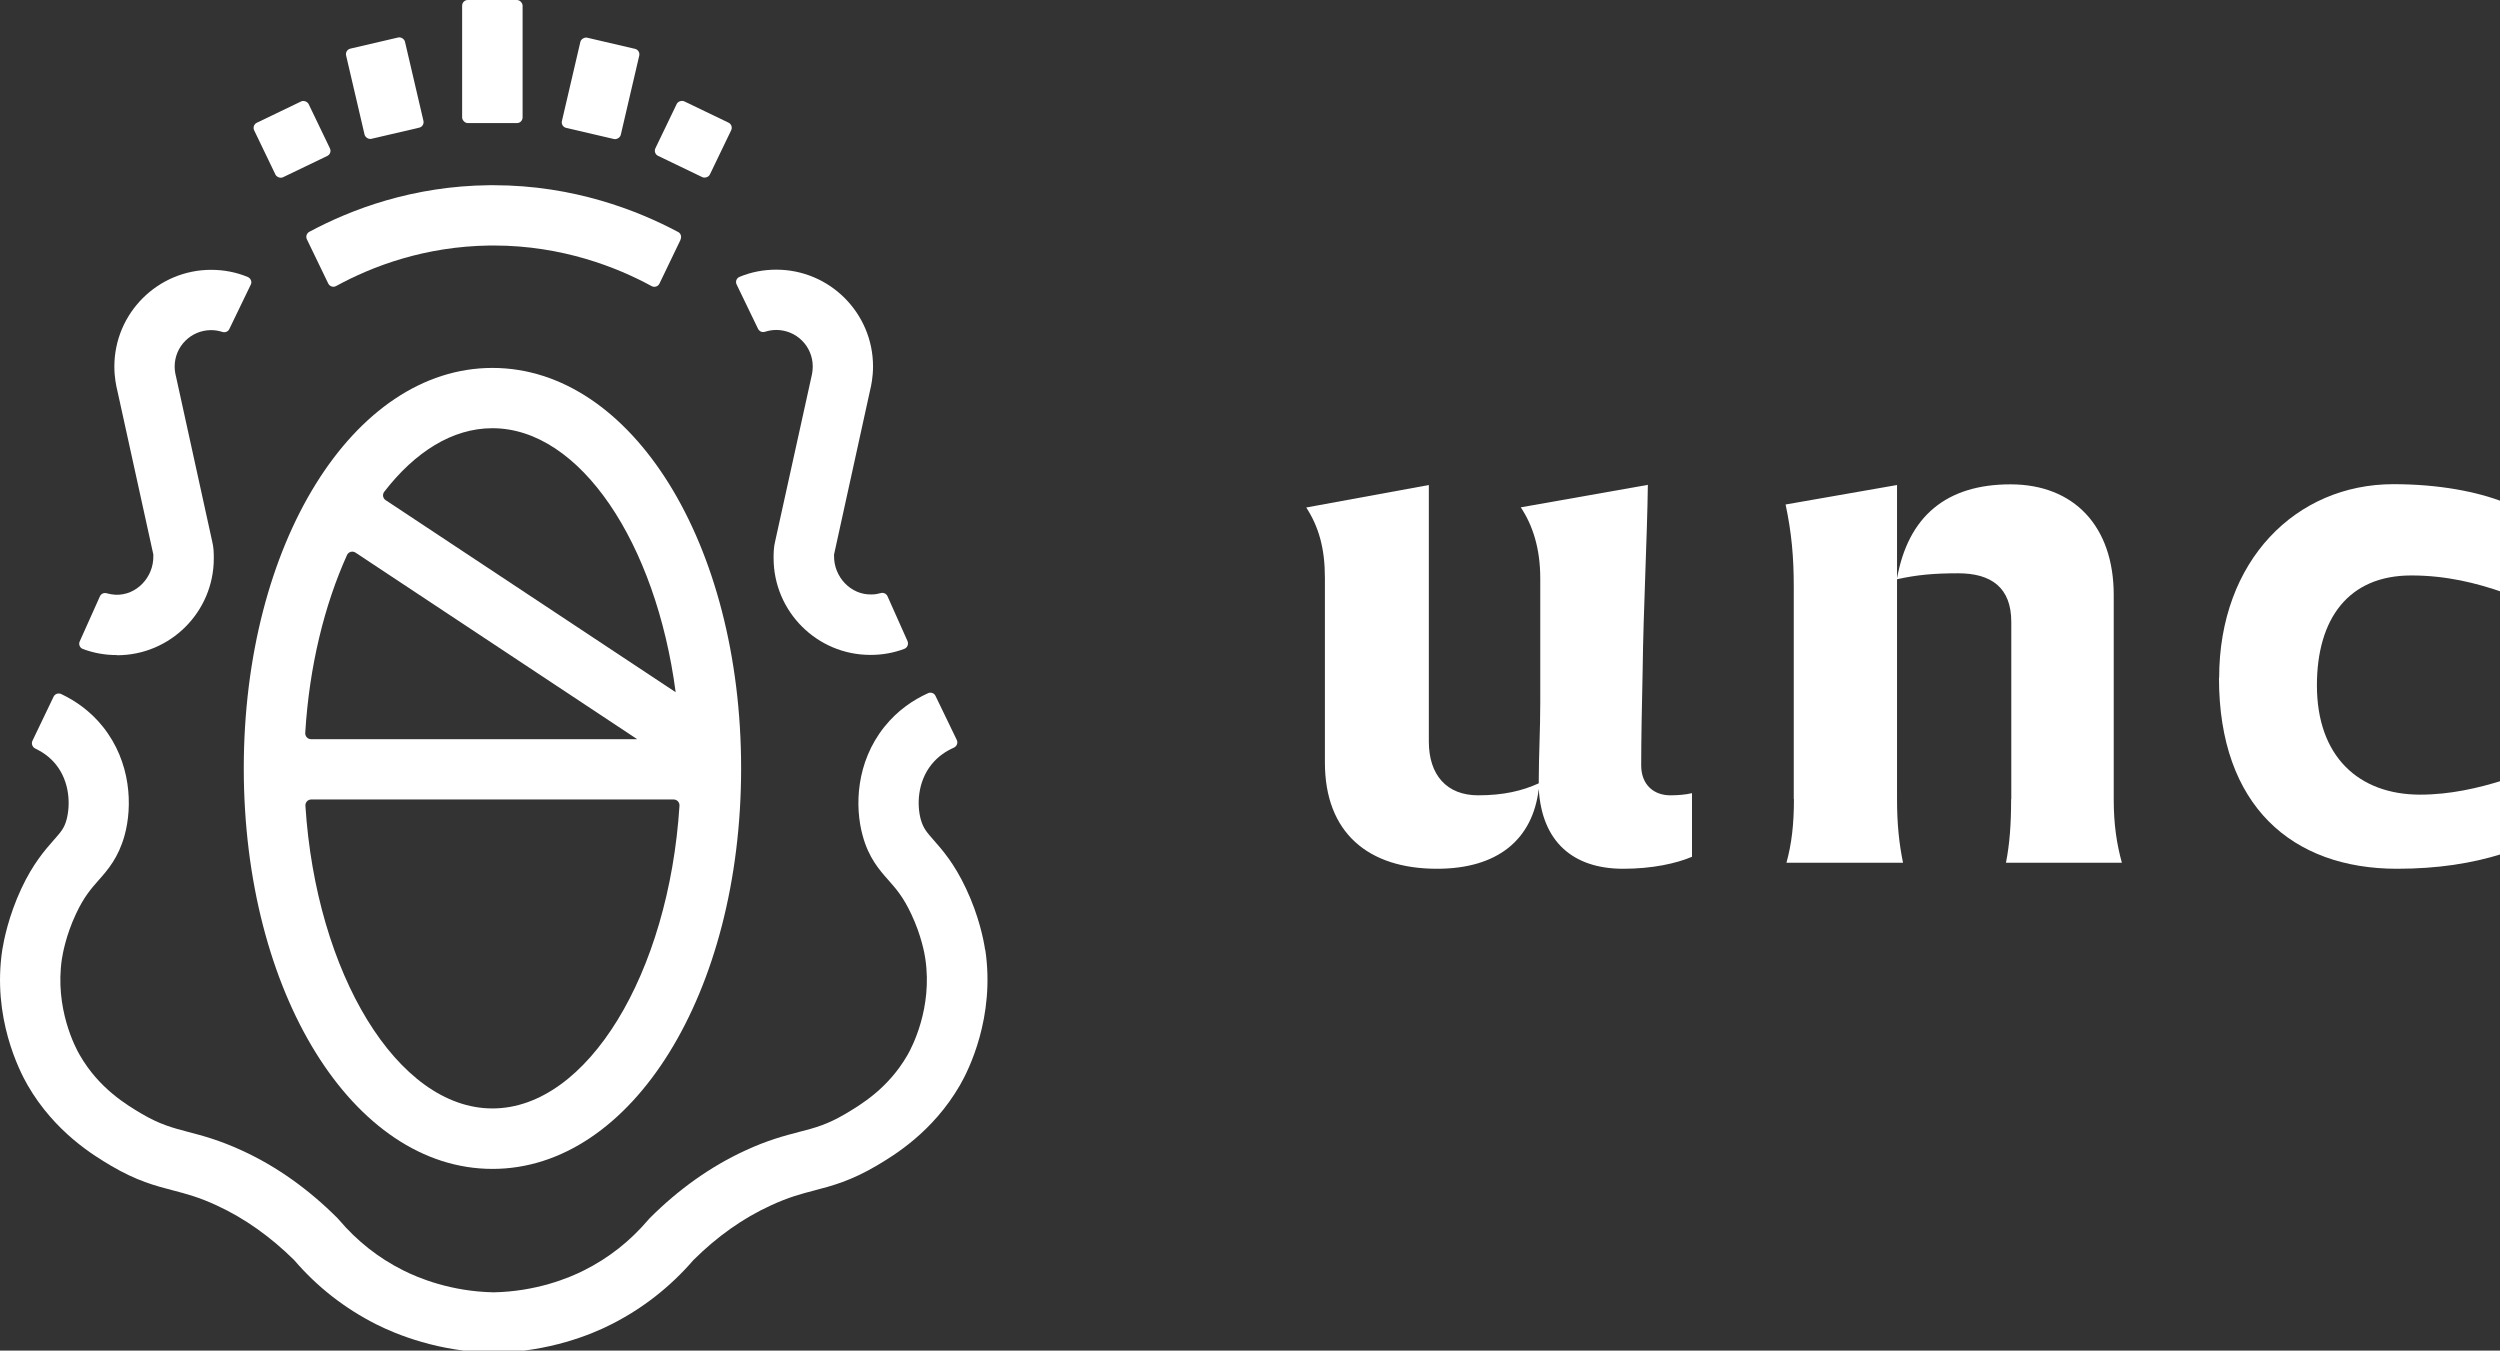
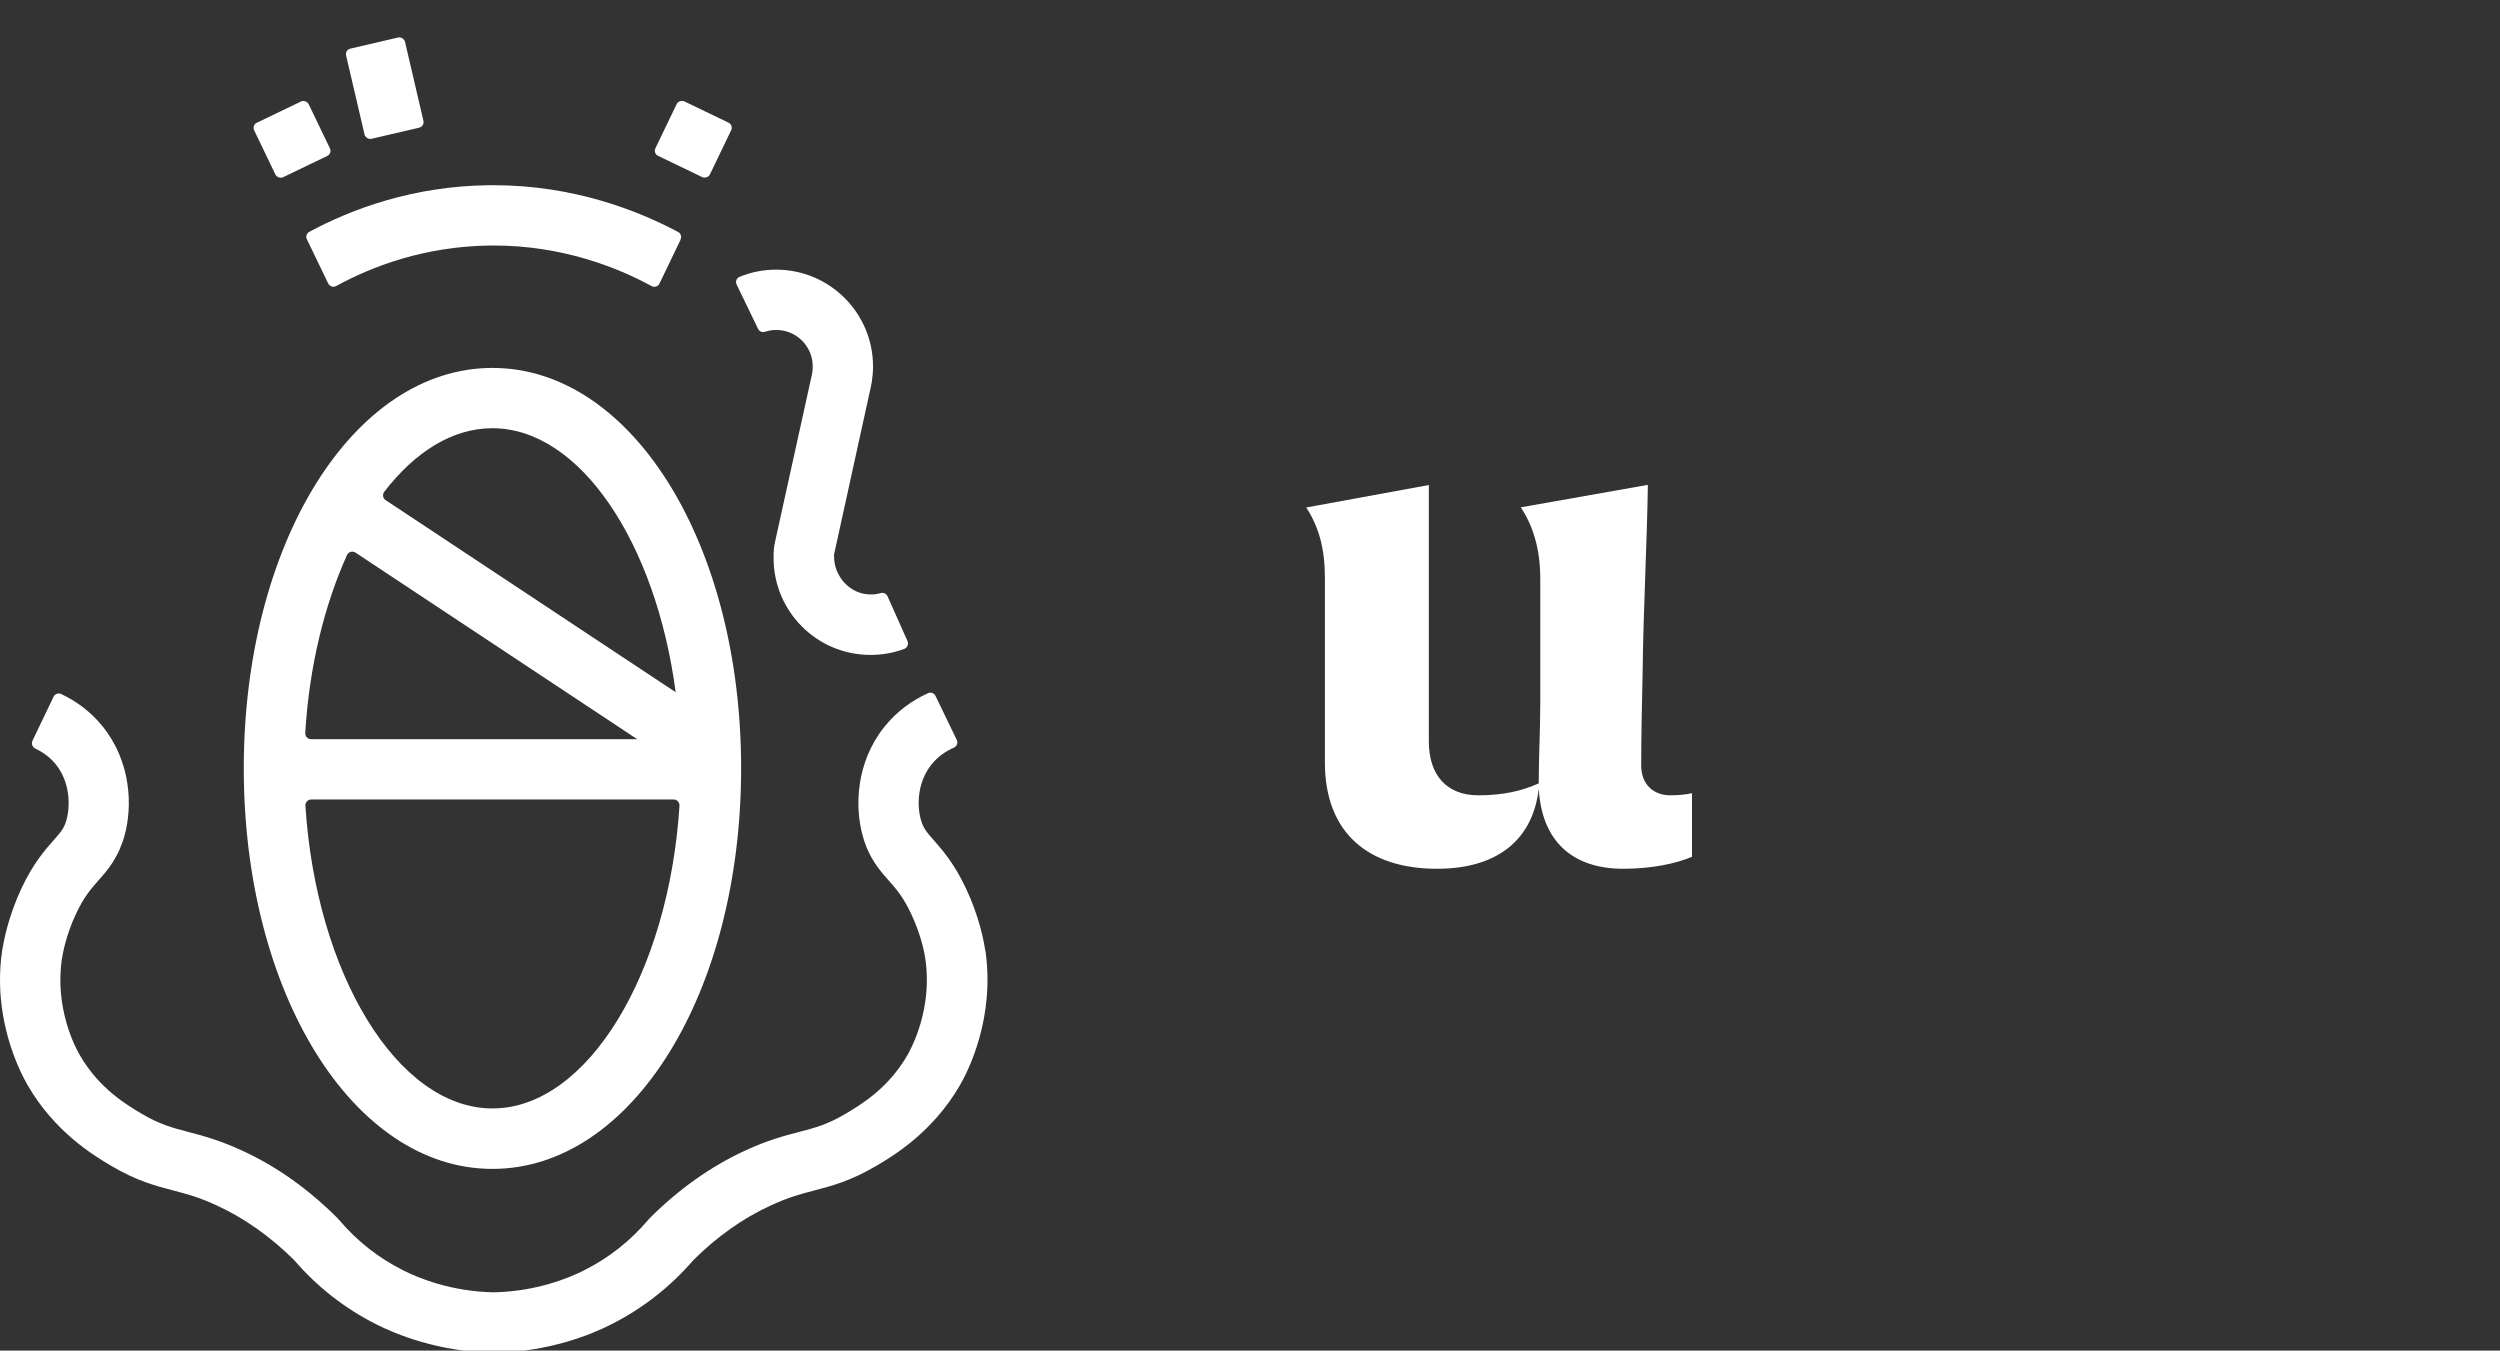
<svg xmlns="http://www.w3.org/2000/svg" xmlns:ns1="http://sodipodi.sourceforge.net/DTD/sodipodi-0.dtd" xmlns:ns2="http://www.inkscape.org/namespaces/inkscape" width="39.776mm" height="21.489mm" viewBox="0 0 39.776 21.489" version="1.1" id="svg508">
  <rect x="0" y="0" width="39.776" height="21.489" fill="#333333" stroke="none" />
  <ns1:namedview id="namedview510" pagecolor="#ffffff" bordercolor="#666666" borderopacity="1.0" ns2:showpageshadow="2" ns2:pageopacity="0.0" ns2:pagecheckerboard="true" ns2:deskcolor="#d1d1d1" ns2:document-units="mm" showgrid="false" />
  <defs id="defs505" />
  <g ns2:label="Capa 1" ns2:groupmode="layer" id="layer1" transform="translate(-76.436,-103.784)">
    <g id="g1268" transform="matrix(0.265,0,0,0.265,76.435,103.784)">
-       <rect class="cls-1" x="27.75" width="3.63" height="7.39" rx="0.34" ry="0.34" id="rect1248" style="fill:#ffffff" y="0" />
-       <rect class="cls-1" x="33.28" y="3.49" width="5.56" height="3.63" rx="0.34" ry="0.34" transform="rotate(-76.88,36.061,5.304)" id="rect1250" style="fill:#ffffff" />
      <rect class="cls-1" x="39.81" y="6.55" width="3.63" height="3.63" rx="0.34" ry="0.34" transform="rotate(-64.3,41.623,8.36)" id="rect1252" style="fill:#ffffff" />
      <rect class="cls-1" x="21.29" y="2.52" width="3.63" height="5.56" rx="0.34" ry="0.34" transform="rotate(-13.13,23.074,5.297)" id="rect1254" style="fill:#ffffff" />
      <rect class="cls-1" x="15.72" y="6.55" width="3.63" height="3.63" rx="0.34" ry="0.34" transform="rotate(-25.69,17.54,8.359)" id="rect1256" style="fill:#ffffff" />
      <path class="cls-1" d="m 29.57,22.09 c -8.37,0 -14.93,10.56 -14.93,24.04 0,13.48 6.56,24.05 14.93,24.05 8.37,0 14.93,-10.56 14.93,-24.05 0,-13.49 -6.56,-24.04 -14.93,-24.04 z m 0,3.62 c 5.26,0 9.82,6.89 11,15.85 L 23.16,30.03 c -0.17,-0.11 -0.21,-0.34 -0.09,-0.5 1.85,-2.4 4.1,-3.82 6.49,-3.82 z m -8.22,7.47 16.91,11.2 H 18.68 c -0.2,0 -0.36,-0.17 -0.35,-0.37 0.24,-3.99 1.15,-7.68 2.51,-10.69 0.09,-0.19 0.33,-0.26 0.51,-0.14 z m 8.22,33.37 C 23.86,66.55 18.98,58.43 18.34,48.37 18.33,48.17 18.49,48 18.69,48 h 21.76 c 0.2,0 0.36,0.17 0.35,0.37 -0.64,10.06 -5.52,18.18 -11.23,18.18 z" id="path1258" style="fill:#ffffff" />
      <path class="cls-1" d="m 52.26,39.32 c -3.21,0 -5.81,-2.61 -5.81,-5.81 0,-0.28 0,-0.65 0.1,-1.04 l 2.2,-9.98 c 0,0 0,0 0,0 0,0 0.05,-0.23 0.05,-0.49 0,-1.21 -0.98,-2.19 -2.19,-2.19 -0.24,0 -0.46,0.04 -0.68,0.11 -0.16,0.05 -0.33,-0.02 -0.41,-0.17 l -1.29,-2.67 c -0.09,-0.18 0,-0.39 0.18,-0.46 0.7,-0.29 1.44,-0.43 2.2,-0.43 3.21,0 5.81,2.61 5.81,5.81 0,0.66 -0.12,1.2 -0.17,1.4 l -2.17,9.89 c 0,0 0,0 0,0 0,0.02 0,0.05 0,0.08 -0.02,1.26 1,2.36 2.26,2.32 0.18,0 0.36,-0.03 0.54,-0.08 0.16,-0.05 0.34,0.03 0.41,0.19 l 1.2,2.69 c 0.08,0.19 -0.01,0.4 -0.2,0.47 -0.64,0.24 -1.32,0.36 -2.02,0.36 z m -2.18,-6.14 z" id="path1260" style="fill:#ffffff" />
-       <path class="cls-1" d="M 7.02,39.33 C 6.31,39.33 5.63,39.21 4.97,38.96 4.79,38.89 4.71,38.68 4.79,38.51 L 6,35.81 c 0.07,-0.16 0.24,-0.24 0.41,-0.19 0.17,0.05 0.36,0.08 0.54,0.09 1.26,0.04 2.28,-1.06 2.26,-2.32 0,-0.03 0,-0.06 0,-0.08 v -0.02 c 0,0 -2.17,-9.88 -2.17,-9.88 -0.05,-0.2 -0.17,-0.74 -0.17,-1.4 0,-3.21 2.61,-5.81 5.81,-5.81 0.76,0 1.5,0.14 2.2,0.43 0.18,0.08 0.27,0.29 0.18,0.46 l -1.29,2.67 c -0.07,0.15 -0.25,0.22 -0.41,0.17 -0.22,-0.07 -0.45,-0.11 -0.68,-0.11 -1.21,0 -2.19,0.98 -2.19,2.19 0,0.27 0.06,0.51 0.06,0.51 l 0.02,0.08 2.17,9.89 c 0.1,0.38 0.1,0.76 0.1,1.04 0,3.21 -2.61,5.81 -5.81,5.81 z M 9.2,33.2" id="path1262" style="fill:#ffffff" />
      <path class="cls-1" d="m 40.86,14.38 c 0.08,-0.17 0.02,-0.37 -0.14,-0.45 -2.44,-1.3 -6.29,-2.81 -11.08,-2.81 -0.09,0 -0.18,0 -0.27,0 -4.57,0.05 -8.25,1.43 -10.8,2.8 -0.16,0.09 -0.22,0.29 -0.14,0.45 l 1.28,2.65 c 0.09,0.18 0.3,0.25 0.48,0.15 2.16,-1.18 5.3,-2.38 9.23,-2.43 0.08,0 0.15,0 0.23,0 4.12,0 7.43,1.32 9.48,2.44 0.17,0.09 0.39,0.02 0.47,-0.16 l 1.27,-2.64 z" id="path1264" style="fill:#ffffff" />
      <path class="cls-1" d="M 59.15,57.03 C 59.07,56.48 58.79,55.01 58,53.34 c -0.7,-1.49 -1.41,-2.3 -1.93,-2.89 -0.44,-0.5 -0.63,-0.72 -0.78,-1.24 -0.24,-0.86 -0.21,-2.25 0.64,-3.31 0.4,-0.5 0.89,-0.81 1.34,-1.01 0.18,-0.08 0.26,-0.29 0.18,-0.46 l -1.28,-2.65 c -0.08,-0.17 -0.28,-0.24 -0.45,-0.16 -0.88,0.4 -1.82,1.02 -2.62,2.02 -1.7,2.13 -1.79,4.77 -1.3,6.54 0.36,1.32 0.99,2.04 1.55,2.67 0.46,0.52 0.89,1.01 1.37,2.04 0.6,1.27 0.8,2.38 0.84,2.68 0.44,2.95 -0.81,5.32 -1.07,5.77 -1.16,2.02 -2.83,3 -3.72,3.53 -1.1,0.65 -1.85,0.85 -2.79,1.09 -0.88,0.23 -1.88,0.49 -3.24,1.12 -2.06,0.95 -3.99,2.32 -5.72,4.05 l -0.1,0.11 c -1.08,1.27 -2.37,2.29 -3.85,3.03 -0.93,0.47 -2.88,1.27 -5.43,1.32 -2.55,-0.05 -4.5,-0.85 -5.43,-1.32 -1.48,-0.74 -2.77,-1.76 -3.85,-3.03 l -0.1,-0.11 C 18.53,71.4 16.61,70.03 14.54,69.08 13.17,68.45 12.18,68.19 11.3,67.96 10.36,67.71 9.62,67.52 8.51,66.87 7.62,66.34 5.95,65.36 4.79,63.34 4.53,62.9 3.28,60.53 3.72,57.57 3.77,57.26 3.96,56.16 4.56,54.88 5.04,53.85 5.47,53.36 5.93,52.84 6.49,52.21 7.11,51.49 7.48,50.17 7.97,48.4 7.88,45.76 6.18,43.63 5.42,42.68 4.52,42.07 3.68,41.67 3.51,41.59 3.3,41.66 3.22,41.83 l -1.27,2.65 c -0.08,0.17 0,0.38 0.17,0.46 0.42,0.2 0.87,0.5 1.24,0.96 0.85,1.06 0.87,2.45 0.64,3.31 -0.14,0.52 -0.34,0.74 -0.78,1.24 -0.52,0.59 -1.23,1.4 -1.93,2.89 -0.78,1.67 -1.06,3.14 -1.15,3.69 -0.61,4.04 1.01,7.23 1.52,8.12 1.64,2.84 4,4.24 5.01,4.84 1.54,0.91 2.65,1.2 3.72,1.48 0.8,0.21 1.57,0.41 2.64,0.91 1.65,0.76 3.2,1.86 4.62,3.26 0,0 0.01,0.01 0.02,0.02 1.38,1.61 3.04,2.9 4.92,3.85 1.21,0.61 3.74,1.65 7.03,1.71 h 0.03 c 0,0 0.03,0 0.03,0 3.29,-0.06 5.82,-1.09 7.03,-1.71 1.88,-0.95 3.54,-2.25 4.92,-3.85 0,0 0.01,-0.01 0.02,-0.02 1.41,-1.4 2.96,-2.5 4.62,-3.26 1.07,-0.5 1.84,-0.7 2.64,-0.91 1.07,-0.28 2.17,-0.57 3.72,-1.48 1.01,-0.6 3.37,-2 5.01,-4.84 0.51,-0.88 2.12,-4.08 1.52,-8.12 z" id="path1266" style="fill:#ffffff" />
    </g>
    <g id="g1276" transform="matrix(0.265,0,0,0.265,76.435,103.784)">
      <path class="cls-1" d="m 101.59,47.62 v 3.82 c -0.94,0.4 -2.38,0.72 -4.13,0.72 -3.01,0 -4.89,-1.62 -5.07,-4.8 -0.36,3.05 -2.47,4.8 -6.11,4.8 -4.13,0 -6.73,-2.16 -6.73,-6.38 V 34.69 c 0,-1.75 -0.36,-3.05 -1.12,-4.22 l 7.36,-1.35 v 15.4 c 0,2.02 1.08,3.23 2.96,3.23 1.53,0 2.65,-0.27 3.64,-0.72 v -0.18 c 0,-1.44 0.09,-3.05 0.09,-4.62 v -7.5 c 0,-1.8 -0.45,-3.19 -1.17,-4.27 l 7.63,-1.35 c -0.04,3.14 -0.27,7.59 -0.31,11 -0.05,2.34 -0.09,4.27 -0.09,5.84 0,1.17 0.76,1.8 1.75,1.8 0.45,0 0.94,-0.04 1.3,-0.13 z" id="path1270" style="fill:#ffffff" />
-       <path class="cls-1" d="M 107.7,47.98 V 35.23 c 0,-1.8 -0.13,-3.23 -0.49,-4.94 l 6.69,-1.17 v 18.86 c 0,1.53 0.13,2.69 0.36,3.82 h -7 c 0.31,-1.12 0.45,-2.29 0.45,-3.82 z m 13.06,0 V 37.34 c 0,-2.07 -1.21,-2.92 -3.19,-2.92 -1.44,0 -2.47,0.09 -3.68,0.36 0.67,-3.82 3.01,-5.7 6.82,-5.7 3.81,0 6.2,2.51 6.2,6.64 v 12.26 c 0,1.53 0.18,2.69 0.49,3.82 h -6.96 c 0.22,-1.12 0.31,-2.29 0.31,-3.82 z" id="path1272" style="fill:#ffffff" />
-       <path class="cls-1" d="m 133.24,40.7 c 0,-7.05 4.62,-11.63 10.46,-11.63 2.74,0 5.03,0.45 6.64,1.08 v 5.43 c -1.66,-0.58 -3.46,-1.03 -5.57,-1.03 -3.77,0 -5.66,2.6 -5.66,6.6 0,4.27 2.51,6.56 6.2,6.56 1.8,0 3.5,-0.4 4.94,-0.85 v 4.4 c -1.84,0.58 -3.91,0.9 -6.33,0.9 -6.29,0 -10.69,-3.77 -10.69,-11.45 z" id="path1274" style="fill:#ffffff" />
    </g>
  </g>
</svg>